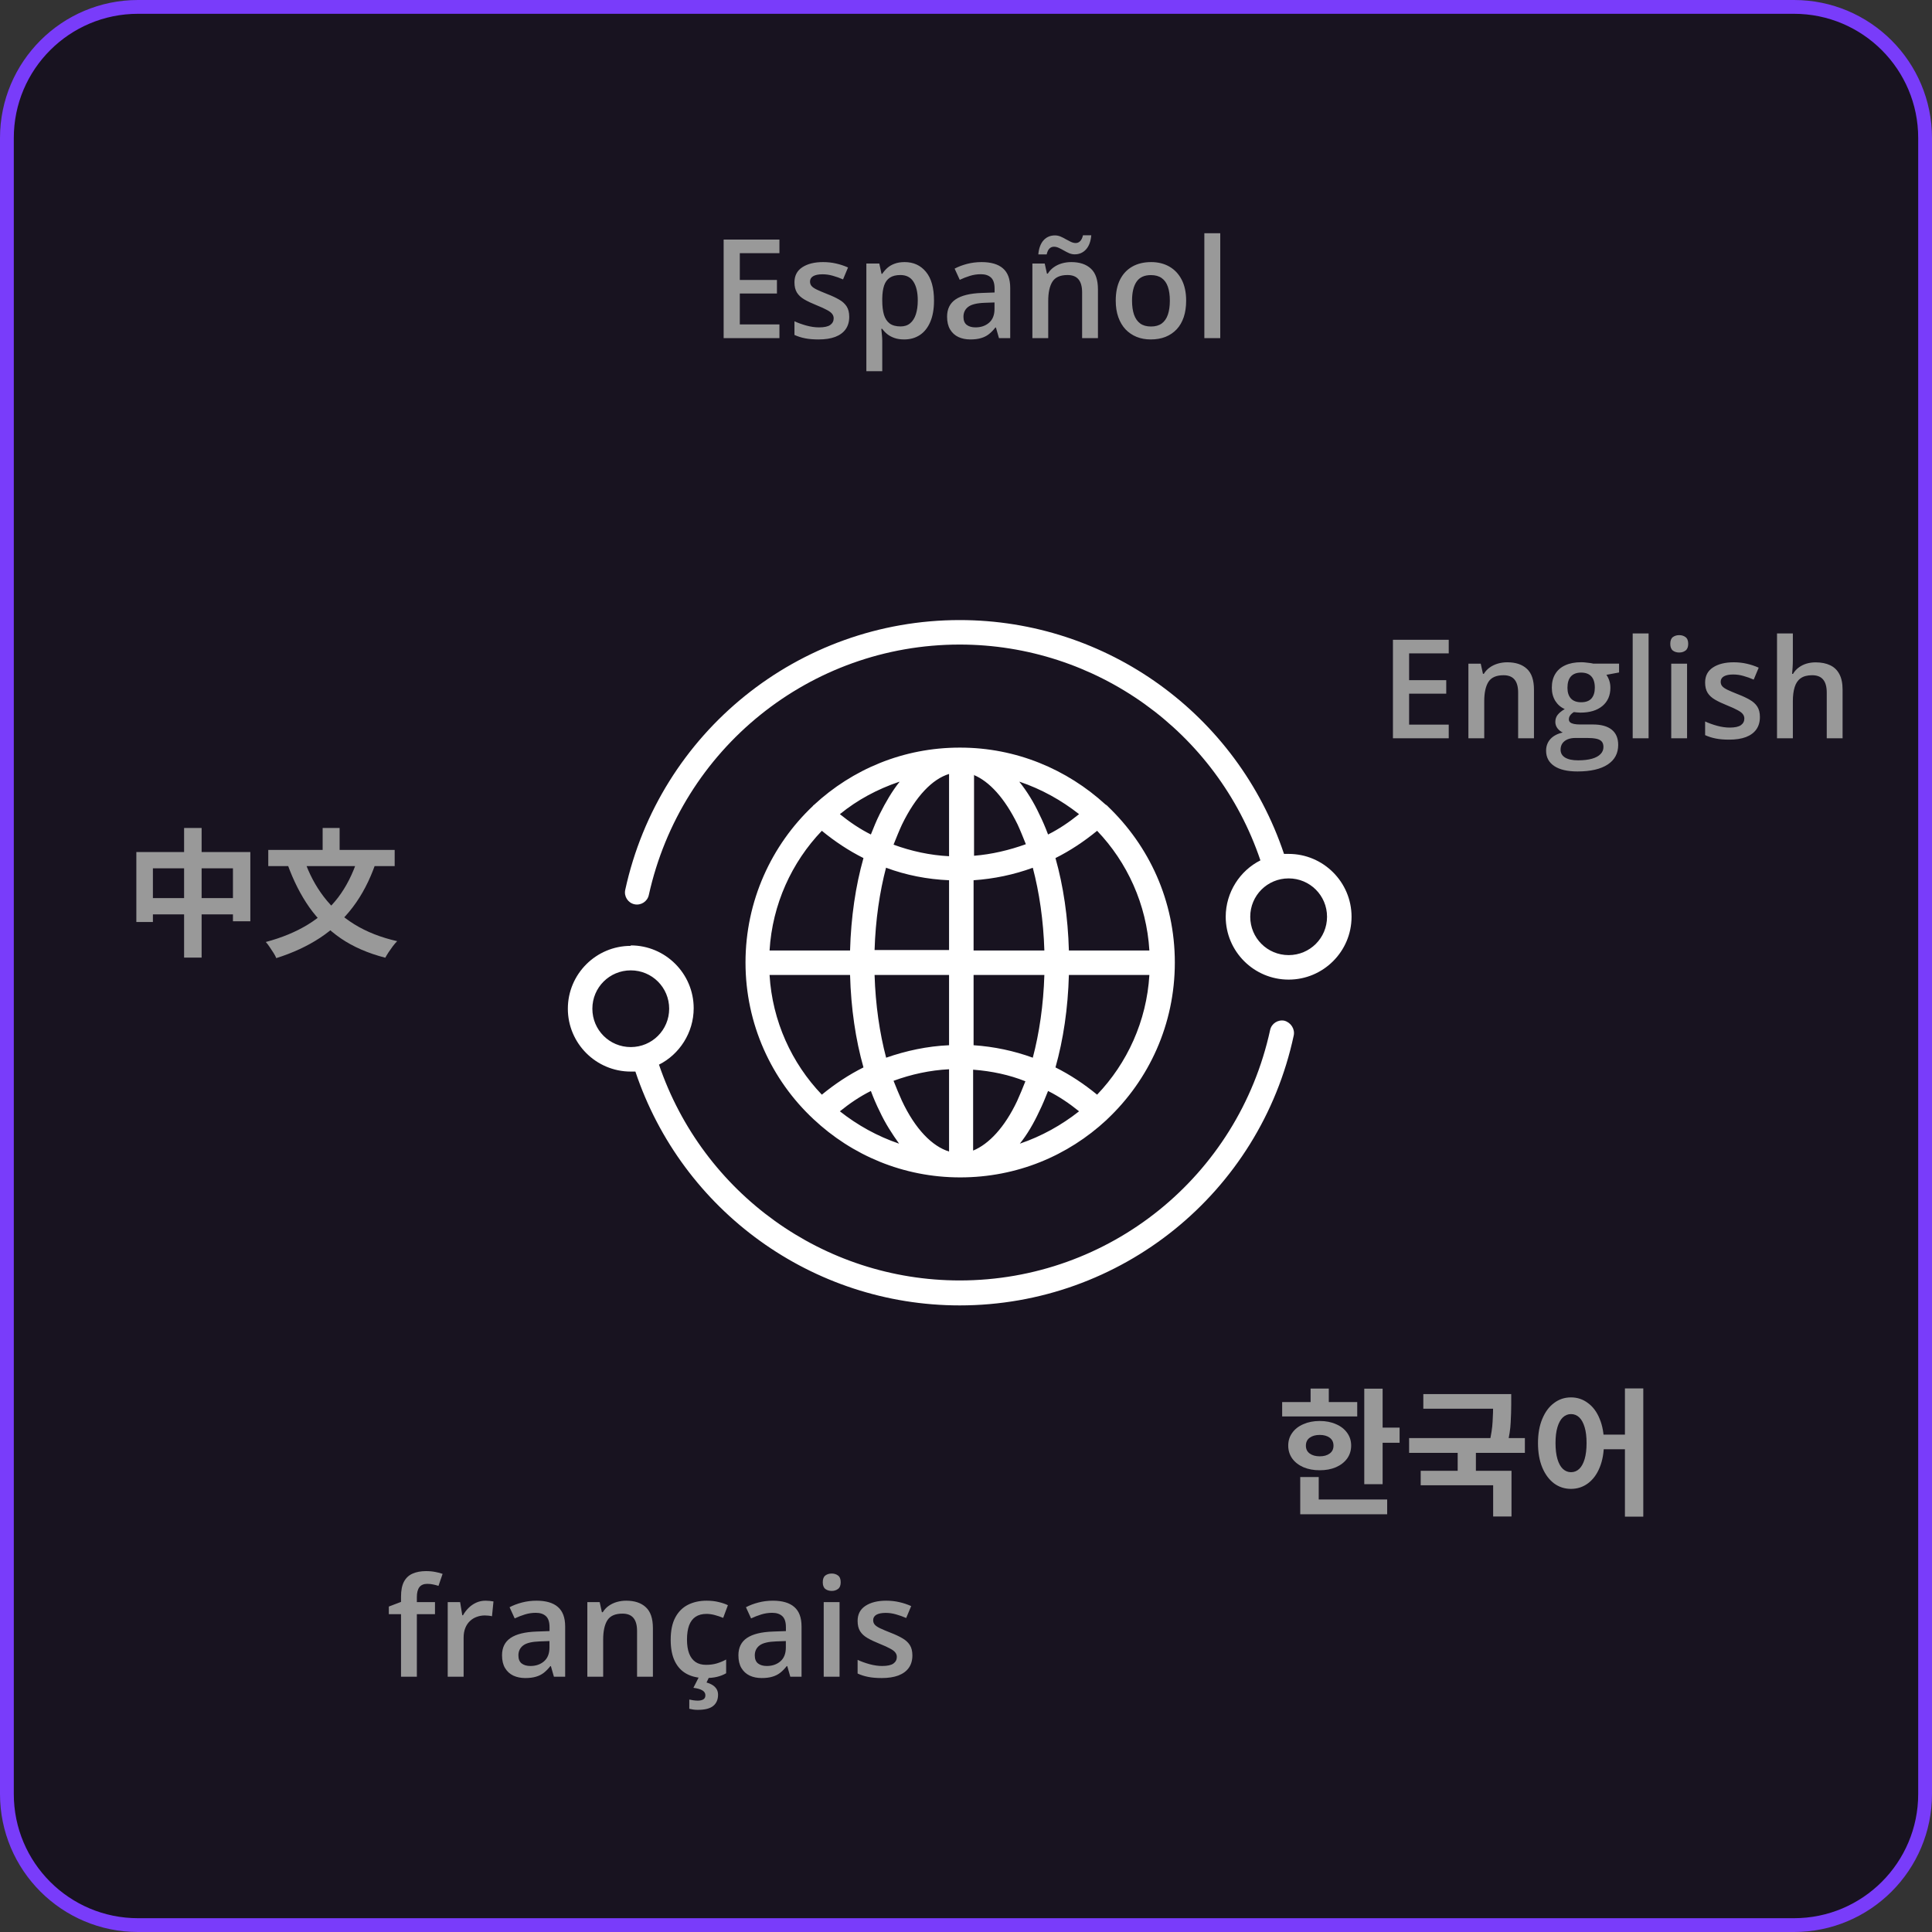
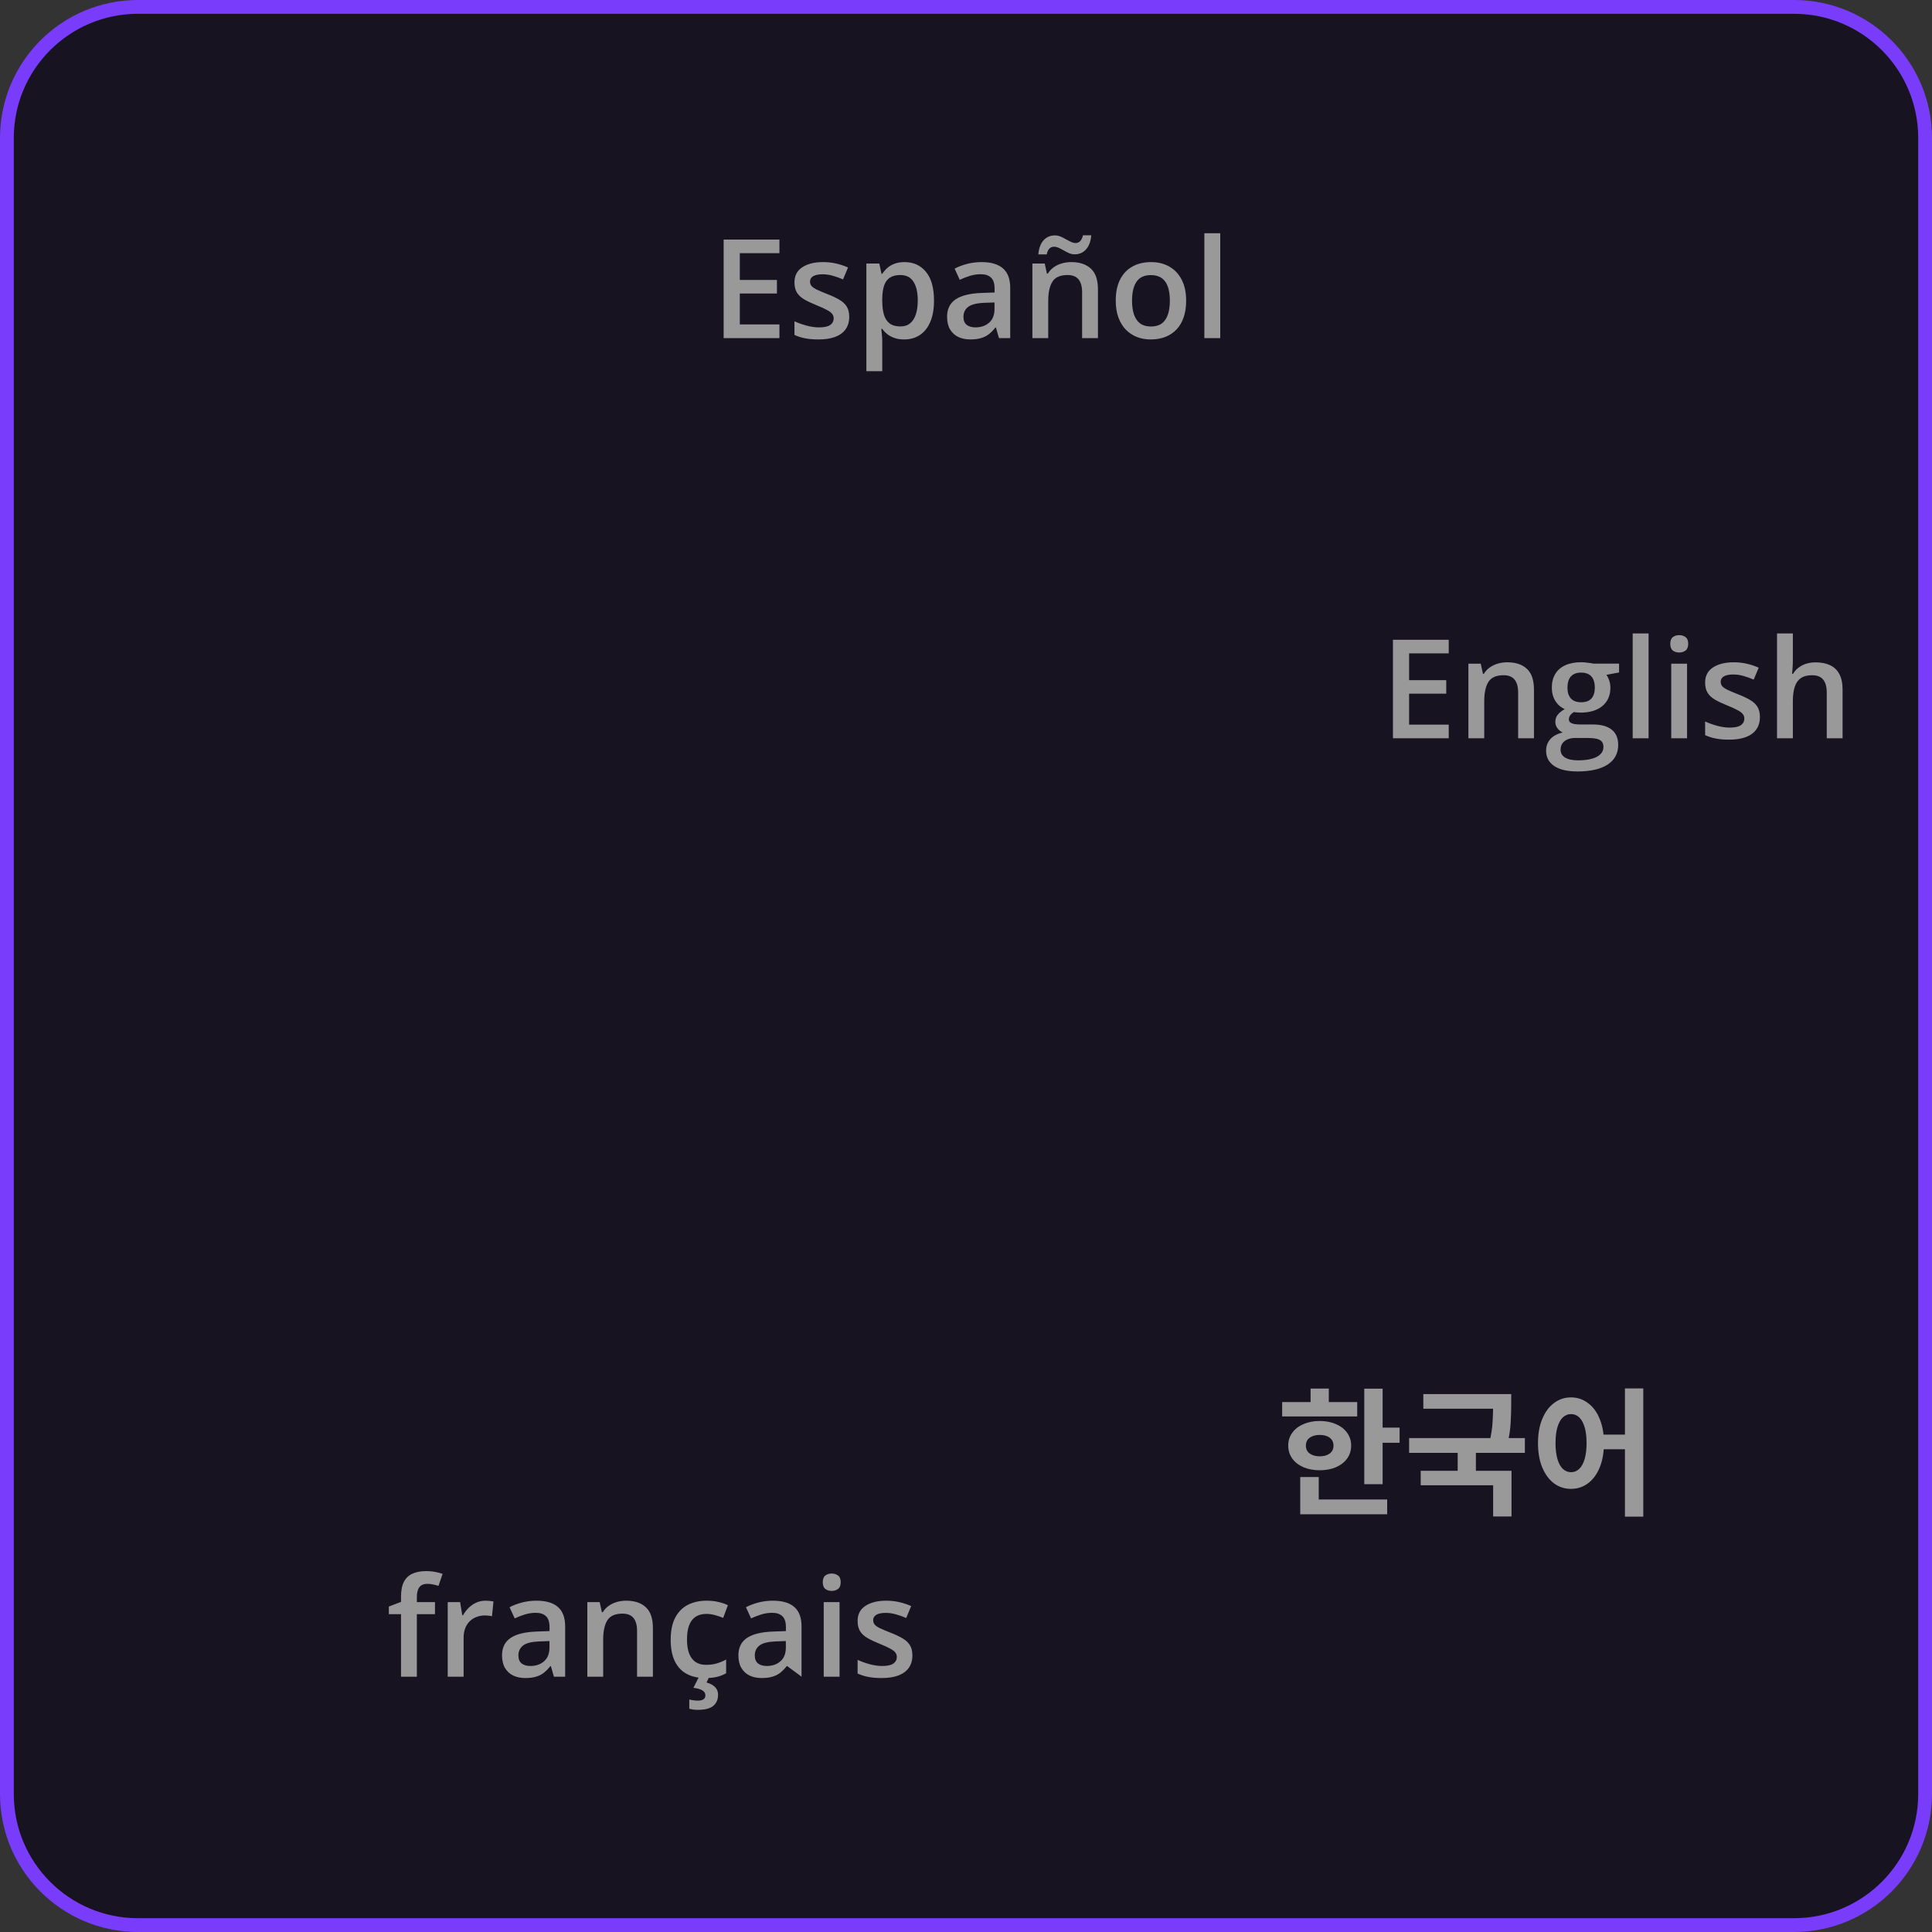
<svg xmlns="http://www.w3.org/2000/svg" width="280" height="280" viewBox="0 0 280 280" fill="none">
  <rect x="0" y="0" width="280" height="280" fill="#333333" stroke="none" />
  <path d="M20 1H260C270.493 1 279 9.507 279 20V260C279 270.493 270.493 279 260 279H20C9.507 279 1 270.493 1 260V20C1 9.507 9.507 1 20 1Z" fill="#181320" stroke="#793CFA" stroke-width="2" />
  <g clip-path="url(#clip0_5497_678)">
-     <path fill-rule="evenodd" clip-rule="evenodd" d="M139.087 89.865C115.754 89.865 95.573 106.14 90.611 128.978C90.41 129.916 91.013 130.854 91.952 131.055C92.891 131.255 93.829 130.653 94.03 129.715C98.724 108.484 117.43 93.414 139.087 93.414C158.799 93.414 176.366 106.006 182.669 124.692C179.719 126.165 177.64 129.313 177.64 132.863C177.64 137.886 181.73 141.972 186.759 141.972C191.787 141.972 195.877 137.886 195.877 132.863C195.877 127.84 191.787 123.754 186.759 123.754C186.558 123.754 186.289 123.754 186.088 123.754C179.316 103.528 160.409 89.865 139.087 89.865ZM139.087 108.35C130.907 108.35 123.532 111.498 117.967 116.655C117.967 116.655 117.833 116.722 117.833 116.789C111.798 122.482 108.044 130.586 108.044 139.493C108.044 148.401 111.798 156.505 117.9 162.198C123.465 167.422 130.907 170.637 139.154 170.637C147.401 170.637 154.777 167.489 160.342 162.332C160.342 162.332 160.409 162.265 160.476 162.198C166.51 156.505 170.265 148.468 170.265 139.493C170.265 130.519 166.51 122.549 160.543 116.856C160.543 116.856 160.543 116.789 160.476 116.789C160.409 116.722 160.342 116.655 160.208 116.588C154.642 111.498 147.267 108.35 139.154 108.35H139.087ZM137.545 112.101V124.089C134.796 123.955 132.047 123.352 129.499 122.415C129.901 121.41 130.304 120.405 130.706 119.535C132.718 115.382 135.131 112.904 137.545 112.168V112.101ZM141.099 112.301C143.378 113.239 145.591 115.65 147.468 119.468C147.871 120.338 148.273 121.343 148.675 122.348C146.261 123.218 143.714 123.821 141.166 124.022V112.301H141.099ZM130.371 113.306C129.298 114.646 128.359 116.253 127.488 117.994C127.018 118.932 126.616 119.937 126.214 120.941C124.605 120.138 123.13 119.133 121.722 117.994C124.269 115.918 127.152 114.378 130.304 113.306H130.371ZM147.803 113.306C150.955 114.378 153.838 115.985 156.386 117.994C154.978 119.133 153.503 120.138 151.893 120.941C151.491 119.87 151.089 118.932 150.62 117.994C149.815 116.253 148.809 114.646 147.736 113.306H147.803ZM119.107 120.405C120.984 121.946 122.995 123.285 125.141 124.357C124.001 128.376 123.331 132.93 123.197 137.752H111.53C111.932 131.055 114.748 124.96 119.107 120.405ZM159.001 120.405C163.359 124.96 166.175 131.055 166.577 137.752H154.911C154.777 132.93 154.106 128.376 152.966 124.357C155.112 123.285 157.123 121.946 159.001 120.405ZM149.681 125.763C150.62 129.313 151.223 133.399 151.357 137.752H141.099V127.572C144.049 127.371 146.932 126.768 149.681 125.763ZM128.426 125.763C131.31 126.835 134.394 127.438 137.545 127.572V137.685H126.75C126.884 133.332 127.488 129.246 128.426 125.697V125.763ZM186.759 127.304C189.843 127.304 192.324 129.782 192.324 132.863C192.324 135.944 189.843 138.422 186.759 138.422C183.675 138.422 181.194 135.944 181.194 132.863C181.194 129.782 183.675 127.304 186.759 127.304ZM91.415 137.082C86.387 137.082 82.297 141.168 82.297 146.191C82.297 151.214 86.387 155.3 91.415 155.3C91.617 155.3 91.885 155.3 92.086 155.3C98.858 175.526 117.766 189.189 139.087 189.189C162.42 189.189 182.602 172.914 187.496 150.076C187.697 149.138 187.094 148.2 186.155 147.932C185.217 147.731 184.278 148.334 184.077 149.272C179.451 170.503 160.744 185.572 139.087 185.572C119.375 185.572 101.875 172.981 95.505 154.295C98.456 152.821 100.534 149.674 100.534 146.124C100.534 141.101 96.444 137.015 91.415 137.015V137.082ZM91.415 140.632C94.5 140.632 96.981 143.11 96.981 146.191C96.981 149.272 94.5 151.75 91.415 151.75C88.331 151.75 85.85 149.272 85.85 146.191C85.85 143.11 88.331 140.632 91.415 140.632ZM111.53 141.302H123.197C123.331 146.124 124.001 150.678 125.141 154.697C122.995 155.768 120.984 157.108 119.107 158.648C114.748 154.094 111.932 147.999 111.53 141.302ZM126.75 141.302H137.545V151.482C134.394 151.616 131.31 152.286 128.426 153.29C127.488 149.741 126.884 145.655 126.75 141.302ZM141.099 141.302H151.357C151.223 145.655 150.62 149.741 149.681 153.29C146.932 152.286 144.049 151.683 141.099 151.482V141.302ZM154.911 141.302H166.577C166.175 147.999 163.359 154.094 159.001 158.648C157.123 157.108 155.112 155.768 152.966 154.697C154.106 150.678 154.777 146.124 154.911 141.302ZM137.545 154.965V166.886C135.131 166.15 132.65 163.671 130.706 159.519C130.304 158.648 129.901 157.644 129.499 156.639C132.047 155.701 134.796 155.099 137.545 154.965ZM141.099 155.032C143.714 155.233 146.261 155.768 148.608 156.706C148.206 157.711 147.803 158.715 147.401 159.586C145.591 163.404 143.311 165.815 141.032 166.752V155.032H141.099ZM126.214 158.113C126.616 159.184 127.018 160.122 127.488 161.059C128.292 162.801 129.298 164.341 130.304 165.748C127.152 164.676 124.269 163.069 121.722 161.059C123.13 159.921 124.605 158.916 126.214 158.113ZM151.893 158.113C153.503 158.916 154.978 159.921 156.386 161.059C153.838 163.069 150.955 164.676 147.803 165.748C148.876 164.408 149.815 162.801 150.62 161.059C151.089 160.122 151.491 159.117 151.893 158.113Z" fill="white" />
-   </g>
-   <path d="M19.76 123.48H36.28V133.52H33.76V125.84H22.16V133.62H19.76V123.48ZM21 130.16H35.16V132.52H21V130.16ZM26.68 120H29.22V138.78H26.68V120ZM51.84 124.46L54.4 125.22C53.56 127.62 52.473 129.7 51.14 131.46C49.807 133.22 48.22 134.707 46.38 135.92C44.553 137.12 42.44 138.1 40.04 138.86C39.96 138.647 39.827 138.393 39.64 138.1C39.453 137.807 39.26 137.513 39.06 137.22C38.873 136.94 38.693 136.707 38.52 136.52C40.827 135.907 42.847 135.073 44.58 134.02C46.313 132.967 47.78 131.66 48.98 130.1C50.18 128.527 51.133 126.647 51.84 124.46ZM44.1 124.62C44.78 126.607 45.72 128.387 46.92 129.96C48.12 131.533 49.6 132.867 51.36 133.96C53.133 135.053 55.2 135.867 57.56 136.4C57.373 136.587 57.167 136.827 56.94 137.12C56.727 137.413 56.52 137.707 56.32 138C56.12 138.307 55.96 138.573 55.84 138.8C53.347 138.16 51.2 137.227 49.4 136C47.6 134.76 46.073 133.253 44.82 131.48C43.58 129.707 42.54 127.66 41.7 125.34L44.1 124.62ZM38.88 123.18H57.2V125.52H38.88V123.18ZM46.76 120H49.22V124.6H46.76V120Z" fill="#999999" />
+     </g>
  <path d="M209.961 107H201.875V92.723H209.961V94.695H204.219V98.572H209.6V100.535H204.219V105.018H209.961V107ZM218.447 95.984C219.665 95.984 220.612 96.3 221.289 96.932C221.973 97.557 222.314 98.562 222.314 99.949V107H220.02V100.379C220.02 99.539 219.847 98.911 219.502 98.494C219.157 98.071 218.623 97.859 217.9 97.859C216.852 97.859 216.123 98.182 215.713 98.826C215.309 99.471 215.107 100.405 215.107 101.629V107H212.812V96.189H214.6L214.922 97.654H215.049C215.283 97.277 215.573 96.967 215.918 96.727C216.27 96.479 216.66 96.294 217.09 96.17C217.526 96.046 217.979 95.984 218.447 95.984ZM228.613 111.805C227.148 111.805 226.025 111.541 225.244 111.014C224.463 110.486 224.072 109.747 224.072 108.797C224.072 108.133 224.281 107.57 224.697 107.107C225.114 106.652 225.71 106.336 226.484 106.16C226.191 106.03 225.938 105.828 225.723 105.555C225.514 105.275 225.41 104.965 225.41 104.627C225.41 104.223 225.524 103.878 225.752 103.592C225.98 103.305 226.322 103.029 226.777 102.762C226.211 102.521 225.755 102.13 225.41 101.59C225.072 101.043 224.902 100.402 224.902 99.666C224.902 98.885 225.068 98.221 225.4 97.674C225.732 97.12 226.217 96.701 226.855 96.414C227.493 96.121 228.265 95.975 229.17 95.975C229.365 95.975 229.577 95.988 229.805 96.014C230.039 96.033 230.254 96.059 230.449 96.092C230.651 96.118 230.804 96.147 230.908 96.18H234.648V97.459L232.812 97.801C232.988 98.048 233.128 98.331 233.232 98.65C233.337 98.963 233.389 99.305 233.389 99.676C233.389 100.796 233.001 101.678 232.227 102.322C231.458 102.96 230.397 103.279 229.043 103.279C228.717 103.266 228.402 103.24 228.096 103.201C227.861 103.344 227.682 103.504 227.559 103.68C227.435 103.849 227.373 104.041 227.373 104.256C227.373 104.432 227.435 104.575 227.559 104.686C227.682 104.79 227.865 104.868 228.105 104.92C228.353 104.972 228.652 104.998 229.004 104.998H230.869C232.054 104.998 232.959 105.249 233.584 105.75C234.209 106.251 234.521 106.987 234.521 107.957C234.521 109.188 234.014 110.135 232.998 110.799C231.982 111.469 230.521 111.805 228.613 111.805ZM228.701 110.193C229.502 110.193 230.176 110.115 230.723 109.959C231.27 109.803 231.683 109.578 231.963 109.285C232.243 108.999 232.383 108.657 232.383 108.26C232.383 107.908 232.295 107.638 232.119 107.449C231.943 107.26 231.68 107.13 231.328 107.059C230.977 106.987 230.54 106.951 230.02 106.951H228.32C227.897 106.951 227.523 107.016 227.197 107.146C226.872 107.283 226.618 107.479 226.436 107.732C226.26 107.986 226.172 108.292 226.172 108.65C226.172 109.145 226.39 109.526 226.826 109.793C227.269 110.06 227.894 110.193 228.701 110.193ZM229.15 101.775C229.821 101.775 230.319 101.593 230.645 101.229C230.97 100.857 231.133 100.337 231.133 99.666C231.133 98.937 230.964 98.39 230.625 98.025C230.293 97.661 229.798 97.478 229.141 97.478C228.496 97.478 228.005 97.664 227.666 98.035C227.334 98.406 227.168 98.956 227.168 99.686C227.168 100.343 227.334 100.857 227.666 101.229C228.005 101.593 228.499 101.775 229.15 101.775ZM238.926 107H236.621V91.805H238.926V107ZM244.502 96.189V107H242.207V96.189H244.502ZM243.369 92.049C243.721 92.049 244.023 92.143 244.277 92.332C244.538 92.521 244.668 92.846 244.668 93.309C244.668 93.764 244.538 94.09 244.277 94.285C244.023 94.474 243.721 94.568 243.369 94.568C243.005 94.568 242.695 94.474 242.441 94.285C242.194 94.09 242.07 93.764 242.07 93.309C242.07 92.846 242.194 92.521 242.441 92.332C242.695 92.143 243.005 92.049 243.369 92.049ZM255.059 103.914C255.059 104.624 254.886 105.223 254.541 105.711C254.196 106.199 253.691 106.57 253.027 106.824C252.37 107.072 251.562 107.195 250.605 107.195C249.85 107.195 249.199 107.14 248.652 107.029C248.112 106.925 247.601 106.762 247.119 106.541V104.559C247.633 104.799 248.21 105.008 248.848 105.184C249.492 105.359 250.101 105.447 250.674 105.447C251.429 105.447 251.973 105.33 252.305 105.096C252.637 104.855 252.803 104.536 252.803 104.139C252.803 103.904 252.734 103.696 252.598 103.514C252.467 103.325 252.22 103.133 251.855 102.938C251.497 102.736 250.97 102.495 250.273 102.215C249.59 101.941 249.014 101.668 248.545 101.395C248.076 101.121 247.721 100.792 247.48 100.408C247.24 100.018 247.119 99.519 247.119 98.914C247.119 97.957 247.497 97.231 248.252 96.736C249.014 96.235 250.02 95.984 251.27 95.984C251.934 95.984 252.559 96.053 253.145 96.189C253.737 96.32 254.316 96.512 254.883 96.766L254.16 98.494C253.672 98.279 253.18 98.103 252.686 97.967C252.197 97.824 251.699 97.752 251.191 97.752C250.599 97.752 250.146 97.843 249.834 98.025C249.528 98.208 249.375 98.468 249.375 98.807C249.375 99.061 249.45 99.275 249.6 99.451C249.749 99.627 250.007 99.803 250.371 99.978C250.742 100.154 251.257 100.372 251.914 100.633C252.559 100.88 253.115 101.141 253.584 101.414C254.059 101.681 254.424 102.01 254.678 102.4C254.932 102.791 255.059 103.296 255.059 103.914ZM259.834 91.805V95.623C259.834 96.02 259.821 96.408 259.795 96.785C259.775 97.163 259.753 97.456 259.727 97.664H259.854C260.081 97.287 260.361 96.977 260.693 96.736C261.025 96.489 261.396 96.303 261.807 96.18C262.223 96.056 262.666 95.994 263.135 95.994C263.962 95.994 264.665 96.134 265.244 96.414C265.824 96.688 266.266 97.114 266.572 97.693C266.885 98.273 267.041 99.025 267.041 99.949V107H264.746V100.379C264.746 99.539 264.574 98.911 264.229 98.494C263.883 98.071 263.35 97.859 262.627 97.859C261.93 97.859 261.377 98.006 260.967 98.299C260.563 98.585 260.273 99.012 260.098 99.578C259.922 100.138 259.834 100.822 259.834 101.629V107H257.539V91.805H259.834Z" fill="#999999" />
  <path d="M197.72 201.26H200.38V215.1H197.72V201.26ZM199.64 206.9H202.84V209.1H199.64V206.9ZM185.82 203.2H196.7V205.28H185.82V203.2ZM191.26 205.94C192.153 205.94 192.94 206.093 193.62 206.4C194.313 206.693 194.853 207.113 195.24 207.66C195.627 208.193 195.82 208.807 195.82 209.5C195.82 210.207 195.627 210.833 195.24 211.38C194.853 211.913 194.313 212.333 193.62 212.64C192.94 212.933 192.153 213.08 191.26 213.08C190.38 213.08 189.593 212.933 188.9 212.64C188.207 212.333 187.667 211.913 187.28 211.38C186.893 210.833 186.7 210.207 186.7 209.5C186.7 208.807 186.893 208.193 187.28 207.66C187.667 207.113 188.207 206.693 188.9 206.4C189.593 206.093 190.38 205.94 191.26 205.94ZM191.26 207.96C190.673 207.96 190.193 208.093 189.82 208.36C189.447 208.627 189.26 209.013 189.26 209.52C189.26 210.013 189.447 210.393 189.82 210.66C190.193 210.927 190.673 211.06 191.26 211.06C191.86 211.06 192.34 210.927 192.7 210.66C193.073 210.393 193.26 210.013 193.26 209.52C193.26 209.013 193.073 208.627 192.7 208.36C192.34 208.093 191.86 207.96 191.26 207.96ZM189.94 201.24H192.58V204.2H189.94V201.24ZM188.44 217.32H201.04V219.46H188.44V217.32ZM188.44 214.06H191.12V218.24H188.44V214.06ZM206.278 202.04H217.998V204.16H206.278V202.04ZM204.218 208.42H220.998V210.56H204.218V208.42ZM211.258 209.92H213.898V213.8H211.258V209.92ZM216.398 202.04H219.018V203.52C219.018 204.32 218.992 205.2 218.938 206.16C218.898 207.107 218.732 208.187 218.438 209.4L215.838 209.16C216.118 207.96 216.278 206.92 216.318 206.04C216.372 205.147 216.398 204.307 216.398 203.52V202.04ZM205.898 213.16H219.058V219.78H216.398V215.26H205.898V213.16ZM227.677 202.52C228.597 202.52 229.417 202.793 230.137 203.34C230.87 203.873 231.437 204.64 231.837 205.64C232.25 206.627 232.457 207.793 232.457 209.14C232.457 210.5 232.25 211.68 231.837 212.68C231.437 213.667 230.87 214.433 230.137 214.98C229.417 215.513 228.597 215.78 227.677 215.78C226.757 215.78 225.937 215.513 225.217 214.98C224.497 214.433 223.93 213.667 223.517 212.68C223.104 211.68 222.897 210.5 222.897 209.14C222.897 207.793 223.104 206.627 223.517 205.64C223.93 204.64 224.497 203.873 225.217 203.34C225.937 202.793 226.757 202.52 227.677 202.52ZM227.677 204.94C227.237 204.94 226.844 205.1 226.497 205.42C226.164 205.74 225.904 206.213 225.717 206.84C225.53 207.453 225.437 208.22 225.437 209.14C225.437 210.047 225.53 210.82 225.717 211.46C225.904 212.087 226.164 212.56 226.497 212.88C226.844 213.2 227.237 213.36 227.677 213.36C228.144 213.36 228.544 213.2 228.877 212.88C229.21 212.56 229.47 212.087 229.657 211.46C229.844 210.82 229.937 210.047 229.937 209.14C229.937 208.22 229.844 207.453 229.657 206.84C229.47 206.213 229.21 205.74 228.877 205.42C228.544 205.1 228.144 204.94 227.677 204.94ZM235.497 201.22H238.157V219.8H235.497V201.22ZM231.677 207.92H236.617V210.04H231.677V207.92Z" fill="#999999" />
-   <path d="M63.041 233.938H60.414V243H58.119V233.938H56.352V232.834L58.119 232.16V231.408C58.119 230.49 58.262 229.761 58.549 229.221C58.842 228.68 59.258 228.293 59.799 228.059C60.346 227.818 60.997 227.697 61.752 227.697C62.247 227.697 62.699 227.74 63.109 227.824C63.52 227.902 63.865 227.993 64.144 228.098L63.549 229.836C63.328 229.764 63.08 229.699 62.807 229.641C62.533 229.576 62.24 229.543 61.928 229.543C61.407 229.543 61.023 229.706 60.775 230.031C60.535 230.357 60.414 230.832 60.414 231.457V232.189H63.041V233.938ZM70.365 231.984C70.547 231.984 70.746 231.994 70.961 232.014C71.176 232.033 71.361 232.059 71.518 232.092L71.303 234.24C71.166 234.201 70.997 234.172 70.795 234.152C70.6 234.133 70.424 234.123 70.268 234.123C69.857 234.123 69.467 234.191 69.096 234.328C68.725 234.458 68.396 234.66 68.109 234.934C67.823 235.201 67.598 235.536 67.436 235.939C67.273 236.343 67.191 236.812 67.191 237.346V243H64.887V232.189H66.684L66.996 234.094H67.103C67.318 233.71 67.585 233.358 67.904 233.039C68.223 232.72 68.588 232.466 68.998 232.277C69.415 232.082 69.87 231.984 70.365 231.984ZM77.758 231.984C79.125 231.984 80.157 232.287 80.853 232.893C81.557 233.498 81.908 234.442 81.908 235.725V243H80.277L79.838 241.467H79.76C79.454 241.857 79.138 242.18 78.812 242.434C78.487 242.688 78.109 242.876 77.68 243C77.257 243.13 76.739 243.195 76.127 243.195C75.482 243.195 74.906 243.078 74.398 242.844C73.891 242.603 73.49 242.238 73.197 241.75C72.904 241.262 72.758 240.643 72.758 239.895C72.758 238.781 73.171 237.945 73.998 237.385C74.831 236.825 76.088 236.516 77.768 236.457L79.643 236.389V235.822C79.643 235.074 79.467 234.54 79.115 234.221C78.77 233.902 78.282 233.742 77.65 233.742C77.11 233.742 76.586 233.82 76.078 233.977C75.57 234.133 75.076 234.325 74.594 234.553L73.852 232.932C74.379 232.652 74.978 232.424 75.648 232.248C76.326 232.072 77.029 231.984 77.758 231.984ZM79.633 237.834L78.236 237.883C77.091 237.922 76.287 238.117 75.824 238.469C75.362 238.82 75.131 239.302 75.131 239.914C75.131 240.448 75.29 240.839 75.609 241.086C75.928 241.327 76.348 241.447 76.869 241.447C77.663 241.447 78.321 241.223 78.842 240.773C79.369 240.318 79.633 239.65 79.633 238.771V237.834ZM90.756 231.984C91.973 231.984 92.921 232.3 93.598 232.932C94.281 233.557 94.623 234.562 94.623 235.949V243H92.328V236.379C92.328 235.539 92.156 234.911 91.811 234.494C91.466 234.071 90.932 233.859 90.209 233.859C89.161 233.859 88.432 234.182 88.022 234.826C87.618 235.471 87.416 236.405 87.416 237.629V243H85.121V232.189H86.908L87.231 233.654H87.357C87.592 233.277 87.882 232.967 88.227 232.727C88.578 232.479 88.969 232.294 89.398 232.17C89.835 232.046 90.287 231.984 90.756 231.984ZM102.191 243.195C101.169 243.195 100.284 242.997 99.535 242.6C98.787 242.202 98.21 241.594 97.807 240.773C97.403 239.953 97.201 238.911 97.201 237.648C97.201 236.333 97.422 235.259 97.865 234.426C98.308 233.592 98.92 232.977 99.701 232.58C100.489 232.183 101.391 231.984 102.406 231.984C103.051 231.984 103.633 232.049 104.154 232.18C104.682 232.303 105.128 232.456 105.492 232.639L104.809 234.475C104.411 234.312 104.005 234.175 103.588 234.064C103.171 233.954 102.771 233.898 102.387 233.898C101.755 233.898 101.228 234.038 100.805 234.318C100.388 234.598 100.076 235.015 99.867 235.568C99.665 236.122 99.564 236.809 99.564 237.629C99.564 238.423 99.669 239.094 99.877 239.641C100.085 240.181 100.395 240.591 100.805 240.871C101.215 241.145 101.719 241.281 102.318 241.281C102.911 241.281 103.441 241.21 103.91 241.066C104.379 240.923 104.822 240.738 105.238 240.51V242.502C104.828 242.736 104.389 242.909 103.92 243.02C103.451 243.137 102.875 243.195 102.191 243.195ZM104.066 245.617C104.066 246.307 103.835 246.844 103.373 247.229C102.911 247.613 102.159 247.805 101.117 247.805C100.87 247.805 100.642 247.788 100.434 247.756C100.225 247.723 100.046 247.688 99.897 247.648V246.311C100.053 246.35 100.248 246.385 100.482 246.418C100.717 246.451 100.932 246.467 101.127 246.467C101.465 246.467 101.732 246.408 101.928 246.291C102.13 246.174 102.23 245.975 102.23 245.695C102.23 245.396 102.084 245.158 101.791 244.982C101.498 244.807 101.065 244.683 100.492 244.611L101.312 243H102.797L102.396 243.84C102.696 243.918 102.969 244.032 103.217 244.182C103.471 244.331 103.676 244.523 103.832 244.758C103.988 244.999 104.066 245.285 104.066 245.617ZM112.016 231.984C113.383 231.984 114.415 232.287 115.111 232.893C115.814 233.498 116.166 234.442 116.166 235.725V243H114.535L114.096 241.467H114.018C113.712 241.857 113.396 242.18 113.07 242.434C112.745 242.688 112.367 242.876 111.938 243C111.514 243.13 110.997 243.195 110.385 243.195C109.74 243.195 109.164 243.078 108.656 242.844C108.148 242.603 107.748 242.238 107.455 241.75C107.162 241.262 107.016 240.643 107.016 239.895C107.016 238.781 107.429 237.945 108.256 237.385C109.089 236.825 110.346 236.516 112.025 236.457L113.9 236.389V235.822C113.9 235.074 113.725 234.54 113.373 234.221C113.028 233.902 112.54 233.742 111.908 233.742C111.368 233.742 110.844 233.82 110.336 233.977C109.828 234.133 109.333 234.325 108.852 234.553L108.109 232.932C108.637 232.652 109.236 232.424 109.906 232.248C110.583 232.072 111.286 231.984 112.016 231.984ZM113.891 237.834L112.494 237.883C111.348 237.922 110.544 238.117 110.082 238.469C109.62 238.82 109.389 239.302 109.389 239.914C109.389 240.448 109.548 240.839 109.867 241.086C110.186 241.327 110.606 241.447 111.127 241.447C111.921 241.447 112.579 241.223 113.1 240.773C113.627 240.318 113.891 239.65 113.891 238.771V237.834ZM121.674 232.189V243H119.379V232.189H121.674ZM120.541 228.049C120.893 228.049 121.195 228.143 121.449 228.332C121.71 228.521 121.84 228.846 121.84 229.309C121.84 229.764 121.71 230.09 121.449 230.285C121.195 230.474 120.893 230.568 120.541 230.568C120.176 230.568 119.867 230.474 119.613 230.285C119.366 230.09 119.242 229.764 119.242 229.309C119.242 228.846 119.366 228.521 119.613 228.332C119.867 228.143 120.176 228.049 120.541 228.049ZM132.23 239.914C132.23 240.624 132.058 241.223 131.713 241.711C131.368 242.199 130.863 242.57 130.199 242.824C129.542 243.072 128.734 243.195 127.777 243.195C127.022 243.195 126.371 243.14 125.824 243.029C125.284 242.925 124.773 242.762 124.291 242.541V240.559C124.805 240.799 125.382 241.008 126.02 241.184C126.664 241.359 127.273 241.447 127.846 241.447C128.601 241.447 129.145 241.33 129.477 241.096C129.809 240.855 129.975 240.536 129.975 240.139C129.975 239.904 129.906 239.696 129.77 239.514C129.639 239.325 129.392 239.133 129.027 238.938C128.669 238.736 128.142 238.495 127.445 238.215C126.762 237.941 126.186 237.668 125.717 237.395C125.248 237.121 124.893 236.792 124.652 236.408C124.411 236.018 124.291 235.52 124.291 234.914C124.291 233.957 124.669 233.231 125.424 232.736C126.186 232.235 127.191 231.984 128.441 231.984C129.105 231.984 129.73 232.053 130.316 232.189C130.909 232.32 131.488 232.512 132.055 232.766L131.332 234.494C130.844 234.279 130.352 234.104 129.857 233.967C129.369 233.824 128.871 233.752 128.363 233.752C127.771 233.752 127.318 233.843 127.006 234.025C126.7 234.208 126.547 234.468 126.547 234.807C126.547 235.061 126.622 235.275 126.771 235.451C126.921 235.627 127.178 235.803 127.543 235.979C127.914 236.154 128.428 236.372 129.086 236.633C129.73 236.88 130.287 237.141 130.756 237.414C131.231 237.681 131.596 238.01 131.85 238.4C132.104 238.791 132.23 239.296 132.23 239.914Z" fill="#999999" />
+   <path d="M63.041 233.938H60.414V243H58.119V233.938H56.352V232.834L58.119 232.16V231.408C58.119 230.49 58.262 229.761 58.549 229.221C58.842 228.68 59.258 228.293 59.799 228.059C60.346 227.818 60.997 227.697 61.752 227.697C62.247 227.697 62.699 227.74 63.109 227.824C63.52 227.902 63.865 227.993 64.144 228.098L63.549 229.836C63.328 229.764 63.08 229.699 62.807 229.641C62.533 229.576 62.24 229.543 61.928 229.543C61.407 229.543 61.023 229.706 60.775 230.031C60.535 230.357 60.414 230.832 60.414 231.457V232.189H63.041V233.938ZM70.365 231.984C70.547 231.984 70.746 231.994 70.961 232.014C71.176 232.033 71.361 232.059 71.518 232.092L71.303 234.24C71.166 234.201 70.997 234.172 70.795 234.152C70.6 234.133 70.424 234.123 70.268 234.123C69.857 234.123 69.467 234.191 69.096 234.328C68.725 234.458 68.396 234.66 68.109 234.934C67.823 235.201 67.598 235.536 67.436 235.939C67.273 236.343 67.191 236.812 67.191 237.346V243H64.887V232.189H66.684L66.996 234.094H67.103C67.318 233.71 67.585 233.358 67.904 233.039C68.223 232.72 68.588 232.466 68.998 232.277C69.415 232.082 69.87 231.984 70.365 231.984ZM77.758 231.984C79.125 231.984 80.157 232.287 80.853 232.893C81.557 233.498 81.908 234.442 81.908 235.725V243H80.277L79.838 241.467H79.76C79.454 241.857 79.138 242.18 78.812 242.434C78.487 242.688 78.109 242.876 77.68 243C77.257 243.13 76.739 243.195 76.127 243.195C75.482 243.195 74.906 243.078 74.398 242.844C73.891 242.603 73.49 242.238 73.197 241.75C72.904 241.262 72.758 240.643 72.758 239.895C72.758 238.781 73.171 237.945 73.998 237.385C74.831 236.825 76.088 236.516 77.768 236.457L79.643 236.389V235.822C79.643 235.074 79.467 234.54 79.115 234.221C78.77 233.902 78.282 233.742 77.65 233.742C77.11 233.742 76.586 233.82 76.078 233.977C75.57 234.133 75.076 234.325 74.594 234.553L73.852 232.932C74.379 232.652 74.978 232.424 75.648 232.248C76.326 232.072 77.029 231.984 77.758 231.984ZM79.633 237.834L78.236 237.883C77.091 237.922 76.287 238.117 75.824 238.469C75.362 238.82 75.131 239.302 75.131 239.914C75.131 240.448 75.29 240.839 75.609 241.086C75.928 241.327 76.348 241.447 76.869 241.447C77.663 241.447 78.321 241.223 78.842 240.773C79.369 240.318 79.633 239.65 79.633 238.771V237.834ZM90.756 231.984C91.973 231.984 92.921 232.3 93.598 232.932C94.281 233.557 94.623 234.562 94.623 235.949V243H92.328V236.379C92.328 235.539 92.156 234.911 91.811 234.494C91.466 234.071 90.932 233.859 90.209 233.859C89.161 233.859 88.432 234.182 88.022 234.826C87.618 235.471 87.416 236.405 87.416 237.629V243H85.121V232.189H86.908L87.231 233.654H87.357C87.592 233.277 87.882 232.967 88.227 232.727C88.578 232.479 88.969 232.294 89.398 232.17C89.835 232.046 90.287 231.984 90.756 231.984ZM102.191 243.195C101.169 243.195 100.284 242.997 99.535 242.6C98.787 242.202 98.21 241.594 97.807 240.773C97.403 239.953 97.201 238.911 97.201 237.648C97.201 236.333 97.422 235.259 97.865 234.426C98.308 233.592 98.92 232.977 99.701 232.58C100.489 232.183 101.391 231.984 102.406 231.984C103.051 231.984 103.633 232.049 104.154 232.18C104.682 232.303 105.128 232.456 105.492 232.639L104.809 234.475C104.411 234.312 104.005 234.175 103.588 234.064C103.171 233.954 102.771 233.898 102.387 233.898C101.755 233.898 101.228 234.038 100.805 234.318C100.388 234.598 100.076 235.015 99.867 235.568C99.665 236.122 99.564 236.809 99.564 237.629C99.564 238.423 99.669 239.094 99.877 239.641C100.085 240.181 100.395 240.591 100.805 240.871C101.215 241.145 101.719 241.281 102.318 241.281C102.911 241.281 103.441 241.21 103.91 241.066C104.379 240.923 104.822 240.738 105.238 240.51V242.502C104.828 242.736 104.389 242.909 103.92 243.02C103.451 243.137 102.875 243.195 102.191 243.195ZM104.066 245.617C104.066 246.307 103.835 246.844 103.373 247.229C102.911 247.613 102.159 247.805 101.117 247.805C100.87 247.805 100.642 247.788 100.434 247.756C100.225 247.723 100.046 247.688 99.897 247.648V246.311C100.053 246.35 100.248 246.385 100.482 246.418C100.717 246.451 100.932 246.467 101.127 246.467C101.465 246.467 101.732 246.408 101.928 246.291C102.13 246.174 102.23 245.975 102.23 245.695C102.23 245.396 102.084 245.158 101.791 244.982C101.498 244.807 101.065 244.683 100.492 244.611L101.312 243H102.797L102.396 243.84C102.696 243.918 102.969 244.032 103.217 244.182C103.471 244.331 103.676 244.523 103.832 244.758C103.988 244.999 104.066 245.285 104.066 245.617ZM112.016 231.984C113.383 231.984 114.415 232.287 115.111 232.893C115.814 233.498 116.166 234.442 116.166 235.725V243L114.096 241.467H114.018C113.712 241.857 113.396 242.18 113.07 242.434C112.745 242.688 112.367 242.876 111.938 243C111.514 243.13 110.997 243.195 110.385 243.195C109.74 243.195 109.164 243.078 108.656 242.844C108.148 242.603 107.748 242.238 107.455 241.75C107.162 241.262 107.016 240.643 107.016 239.895C107.016 238.781 107.429 237.945 108.256 237.385C109.089 236.825 110.346 236.516 112.025 236.457L113.9 236.389V235.822C113.9 235.074 113.725 234.54 113.373 234.221C113.028 233.902 112.54 233.742 111.908 233.742C111.368 233.742 110.844 233.82 110.336 233.977C109.828 234.133 109.333 234.325 108.852 234.553L108.109 232.932C108.637 232.652 109.236 232.424 109.906 232.248C110.583 232.072 111.286 231.984 112.016 231.984ZM113.891 237.834L112.494 237.883C111.348 237.922 110.544 238.117 110.082 238.469C109.62 238.82 109.389 239.302 109.389 239.914C109.389 240.448 109.548 240.839 109.867 241.086C110.186 241.327 110.606 241.447 111.127 241.447C111.921 241.447 112.579 241.223 113.1 240.773C113.627 240.318 113.891 239.65 113.891 238.771V237.834ZM121.674 232.189V243H119.379V232.189H121.674ZM120.541 228.049C120.893 228.049 121.195 228.143 121.449 228.332C121.71 228.521 121.84 228.846 121.84 229.309C121.84 229.764 121.71 230.09 121.449 230.285C121.195 230.474 120.893 230.568 120.541 230.568C120.176 230.568 119.867 230.474 119.613 230.285C119.366 230.09 119.242 229.764 119.242 229.309C119.242 228.846 119.366 228.521 119.613 228.332C119.867 228.143 120.176 228.049 120.541 228.049ZM132.23 239.914C132.23 240.624 132.058 241.223 131.713 241.711C131.368 242.199 130.863 242.57 130.199 242.824C129.542 243.072 128.734 243.195 127.777 243.195C127.022 243.195 126.371 243.14 125.824 243.029C125.284 242.925 124.773 242.762 124.291 242.541V240.559C124.805 240.799 125.382 241.008 126.02 241.184C126.664 241.359 127.273 241.447 127.846 241.447C128.601 241.447 129.145 241.33 129.477 241.096C129.809 240.855 129.975 240.536 129.975 240.139C129.975 239.904 129.906 239.696 129.77 239.514C129.639 239.325 129.392 239.133 129.027 238.938C128.669 238.736 128.142 238.495 127.445 238.215C126.762 237.941 126.186 237.668 125.717 237.395C125.248 237.121 124.893 236.792 124.652 236.408C124.411 236.018 124.291 235.52 124.291 234.914C124.291 233.957 124.669 233.231 125.424 232.736C126.186 232.235 127.191 231.984 128.441 231.984C129.105 231.984 129.73 232.053 130.316 232.189C130.909 232.32 131.488 232.512 132.055 232.766L131.332 234.494C130.844 234.279 130.352 234.104 129.857 233.967C129.369 233.824 128.871 233.752 128.363 233.752C127.771 233.752 127.318 233.843 127.006 234.025C126.7 234.208 126.547 234.468 126.547 234.807C126.547 235.061 126.622 235.275 126.771 235.451C126.921 235.627 127.178 235.803 127.543 235.979C127.914 236.154 128.428 236.372 129.086 236.633C129.73 236.88 130.287 237.141 130.756 237.414C131.231 237.681 131.596 238.01 131.85 238.4C132.104 238.791 132.23 239.296 132.23 239.914Z" fill="#999999" />
  <path d="M112.961 49H104.875V34.723H112.961V36.695H107.219V40.572H112.6V42.535H107.219V47.018H112.961V49ZM123.078 45.914C123.078 46.624 122.906 47.223 122.561 47.711C122.215 48.199 121.711 48.57 121.047 48.824C120.389 49.072 119.582 49.195 118.625 49.195C117.87 49.195 117.219 49.14 116.672 49.029C116.132 48.925 115.62 48.762 115.139 48.541V46.559C115.653 46.8 116.229 47.008 116.867 47.184C117.512 47.359 118.12 47.447 118.693 47.447C119.449 47.447 119.992 47.33 120.324 47.096C120.656 46.855 120.822 46.536 120.822 46.139C120.822 45.904 120.754 45.696 120.617 45.514C120.487 45.325 120.24 45.133 119.875 44.938C119.517 44.736 118.99 44.495 118.293 44.215C117.609 43.941 117.033 43.668 116.564 43.395C116.096 43.121 115.741 42.792 115.5 42.408C115.259 42.018 115.139 41.52 115.139 40.914C115.139 39.957 115.516 39.231 116.271 38.736C117.033 38.235 118.039 37.984 119.289 37.984C119.953 37.984 120.578 38.053 121.164 38.19C121.757 38.32 122.336 38.512 122.902 38.766L122.18 40.494C121.691 40.279 121.2 40.103 120.705 39.967C120.217 39.824 119.719 39.752 119.211 39.752C118.618 39.752 118.166 39.843 117.854 40.025C117.548 40.208 117.395 40.468 117.395 40.807C117.395 41.06 117.469 41.275 117.619 41.451C117.769 41.627 118.026 41.803 118.391 41.978C118.762 42.154 119.276 42.372 119.934 42.633C120.578 42.88 121.135 43.141 121.604 43.414C122.079 43.681 122.443 44.01 122.697 44.4C122.951 44.791 123.078 45.296 123.078 45.914ZM131.105 37.984C132.388 37.984 133.417 38.453 134.191 39.391C134.973 40.328 135.363 41.721 135.363 43.57C135.363 44.794 135.181 45.826 134.816 46.666C134.458 47.499 133.954 48.131 133.303 48.56C132.658 48.984 131.906 49.195 131.047 49.195C130.5 49.195 130.025 49.124 129.621 48.98C129.217 48.837 128.872 48.652 128.586 48.424C128.299 48.19 128.059 47.935 127.863 47.662H127.727C127.759 47.922 127.788 48.212 127.814 48.531C127.847 48.844 127.863 49.13 127.863 49.391V53.795H125.559V38.19H127.434L127.756 39.684H127.863C128.065 39.378 128.309 39.094 128.596 38.834C128.889 38.574 129.24 38.368 129.65 38.219C130.067 38.062 130.552 37.984 131.105 37.984ZM130.49 39.859C129.859 39.859 129.351 39.986 128.967 40.24C128.589 40.488 128.312 40.862 128.137 41.363C127.967 41.865 127.876 42.493 127.863 43.248V43.57C127.863 44.371 127.945 45.051 128.107 45.611C128.277 46.165 128.553 46.588 128.938 46.881C129.328 47.167 129.855 47.31 130.52 47.31C131.079 47.31 131.542 47.158 131.906 46.852C132.277 46.546 132.554 46.109 132.736 45.543C132.919 44.977 133.01 44.309 133.01 43.541C133.01 42.376 132.801 41.471 132.385 40.826C131.975 40.182 131.343 39.859 130.49 39.859ZM142.258 37.984C143.625 37.984 144.657 38.287 145.354 38.893C146.057 39.498 146.408 40.442 146.408 41.725V49H144.777L144.338 47.467H144.26C143.954 47.857 143.638 48.18 143.312 48.434C142.987 48.688 142.609 48.876 142.18 49C141.757 49.13 141.239 49.195 140.627 49.195C139.982 49.195 139.406 49.078 138.898 48.844C138.391 48.603 137.99 48.238 137.697 47.75C137.404 47.262 137.258 46.643 137.258 45.895C137.258 44.781 137.671 43.945 138.498 43.385C139.331 42.825 140.588 42.516 142.268 42.457L144.143 42.389V41.822C144.143 41.074 143.967 40.54 143.615 40.221C143.27 39.902 142.782 39.742 142.15 39.742C141.61 39.742 141.086 39.82 140.578 39.977C140.07 40.133 139.576 40.325 139.094 40.553L138.352 38.932C138.879 38.652 139.478 38.424 140.148 38.248C140.826 38.072 141.529 37.984 142.258 37.984ZM144.133 43.834L142.736 43.883C141.59 43.922 140.786 44.117 140.324 44.469C139.862 44.82 139.631 45.302 139.631 45.914C139.631 46.448 139.79 46.839 140.109 47.086C140.428 47.327 140.848 47.447 141.369 47.447C142.163 47.447 142.821 47.223 143.342 46.773C143.869 46.318 144.133 45.65 144.133 44.772V43.834ZM155.256 37.984C156.473 37.984 157.421 38.3 158.098 38.932C158.781 39.557 159.123 40.562 159.123 41.949V49H156.828V42.379C156.828 41.539 156.656 40.911 156.311 40.494C155.965 40.071 155.432 39.859 154.709 39.859C153.661 39.859 152.932 40.182 152.521 40.826C152.118 41.471 151.916 42.405 151.916 43.629V49H149.621V38.19H151.408L151.73 39.654H151.857C152.092 39.277 152.382 38.967 152.727 38.727C153.078 38.479 153.469 38.294 153.898 38.17C154.335 38.046 154.787 37.984 155.256 37.984ZM150.48 36.871C150.52 36.415 150.604 36.018 150.734 35.68C150.865 35.335 151.034 35.048 151.242 34.82C151.457 34.586 151.701 34.41 151.975 34.293C152.255 34.176 152.557 34.117 152.883 34.117C153.169 34.117 153.443 34.172 153.703 34.283C153.97 34.394 154.227 34.524 154.475 34.674C154.729 34.817 154.973 34.944 155.207 35.055C155.448 35.165 155.679 35.221 155.9 35.221C156.154 35.221 156.369 35.13 156.545 34.947C156.727 34.765 156.864 34.482 156.955 34.098H158.156C158.078 34.996 157.821 35.683 157.385 36.158C156.949 36.627 156.405 36.861 155.754 36.861C155.48 36.861 155.21 36.806 154.943 36.695C154.683 36.578 154.429 36.448 154.182 36.305C153.934 36.161 153.69 36.035 153.449 35.924C153.208 35.813 152.974 35.758 152.746 35.758C152.486 35.758 152.264 35.849 152.082 36.031C151.906 36.214 151.776 36.493 151.691 36.871H150.48ZM171.906 43.57C171.906 44.469 171.789 45.266 171.555 45.963C171.32 46.66 170.979 47.249 170.529 47.73C170.08 48.206 169.54 48.57 168.908 48.824C168.277 49.072 167.564 49.195 166.77 49.195C166.027 49.195 165.347 49.072 164.729 48.824C164.11 48.57 163.573 48.206 163.117 47.73C162.668 47.249 162.32 46.66 162.072 45.963C161.825 45.266 161.701 44.469 161.701 43.57C161.701 42.379 161.906 41.37 162.316 40.543C162.733 39.71 163.326 39.075 164.094 38.639C164.862 38.203 165.777 37.984 166.838 37.984C167.834 37.984 168.713 38.203 169.475 38.639C170.236 39.075 170.832 39.71 171.262 40.543C171.691 41.376 171.906 42.385 171.906 43.57ZM164.064 43.57C164.064 44.358 164.159 45.032 164.348 45.592C164.543 46.152 164.842 46.581 165.246 46.881C165.65 47.174 166.171 47.32 166.809 47.32C167.447 47.32 167.967 47.174 168.371 46.881C168.775 46.581 169.071 46.152 169.26 45.592C169.449 45.032 169.543 44.358 169.543 43.57C169.543 42.783 169.449 42.115 169.26 41.568C169.071 41.015 168.775 40.595 168.371 40.309C167.967 40.016 167.443 39.869 166.799 39.869C165.848 39.869 165.155 40.188 164.719 40.826C164.283 41.464 164.064 42.379 164.064 43.57ZM176.848 49H174.543V33.805H176.848V49Z" fill="#999999" />
  <defs>
    <clipPath id="clip0_5497_678">
-       <rect width="113.514" height="99.324" fill="white" transform="translate(82.297 89.865)" />
-     </clipPath>
+       </clipPath>
  </defs>
</svg>